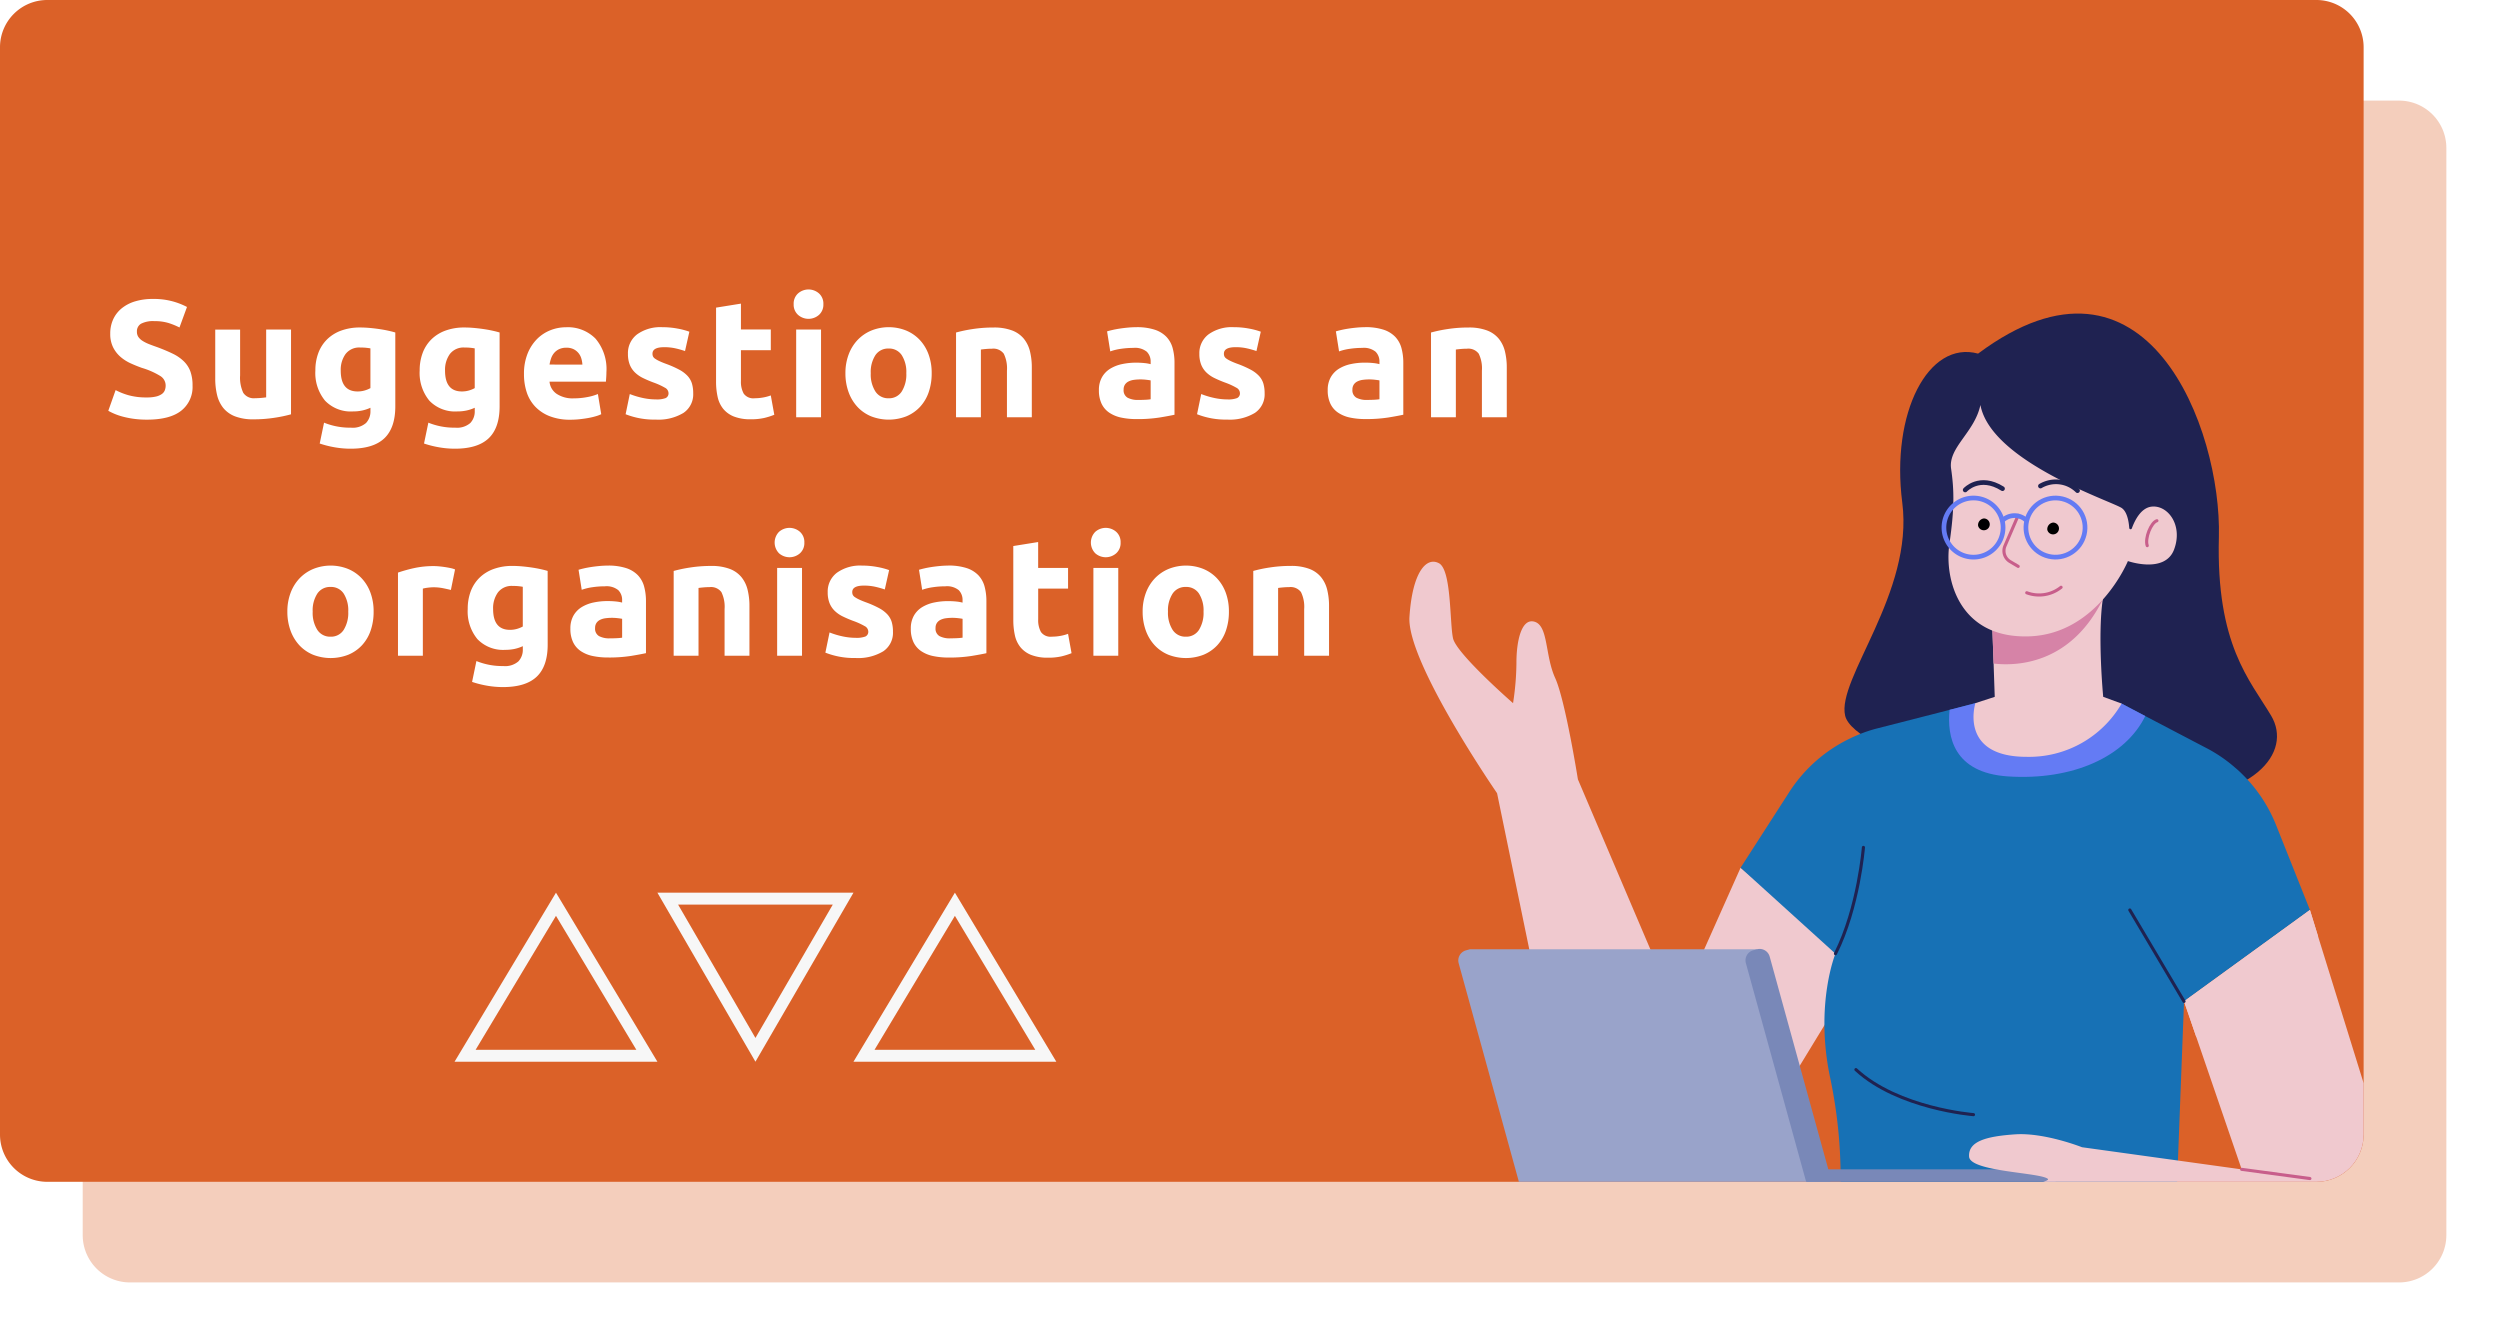
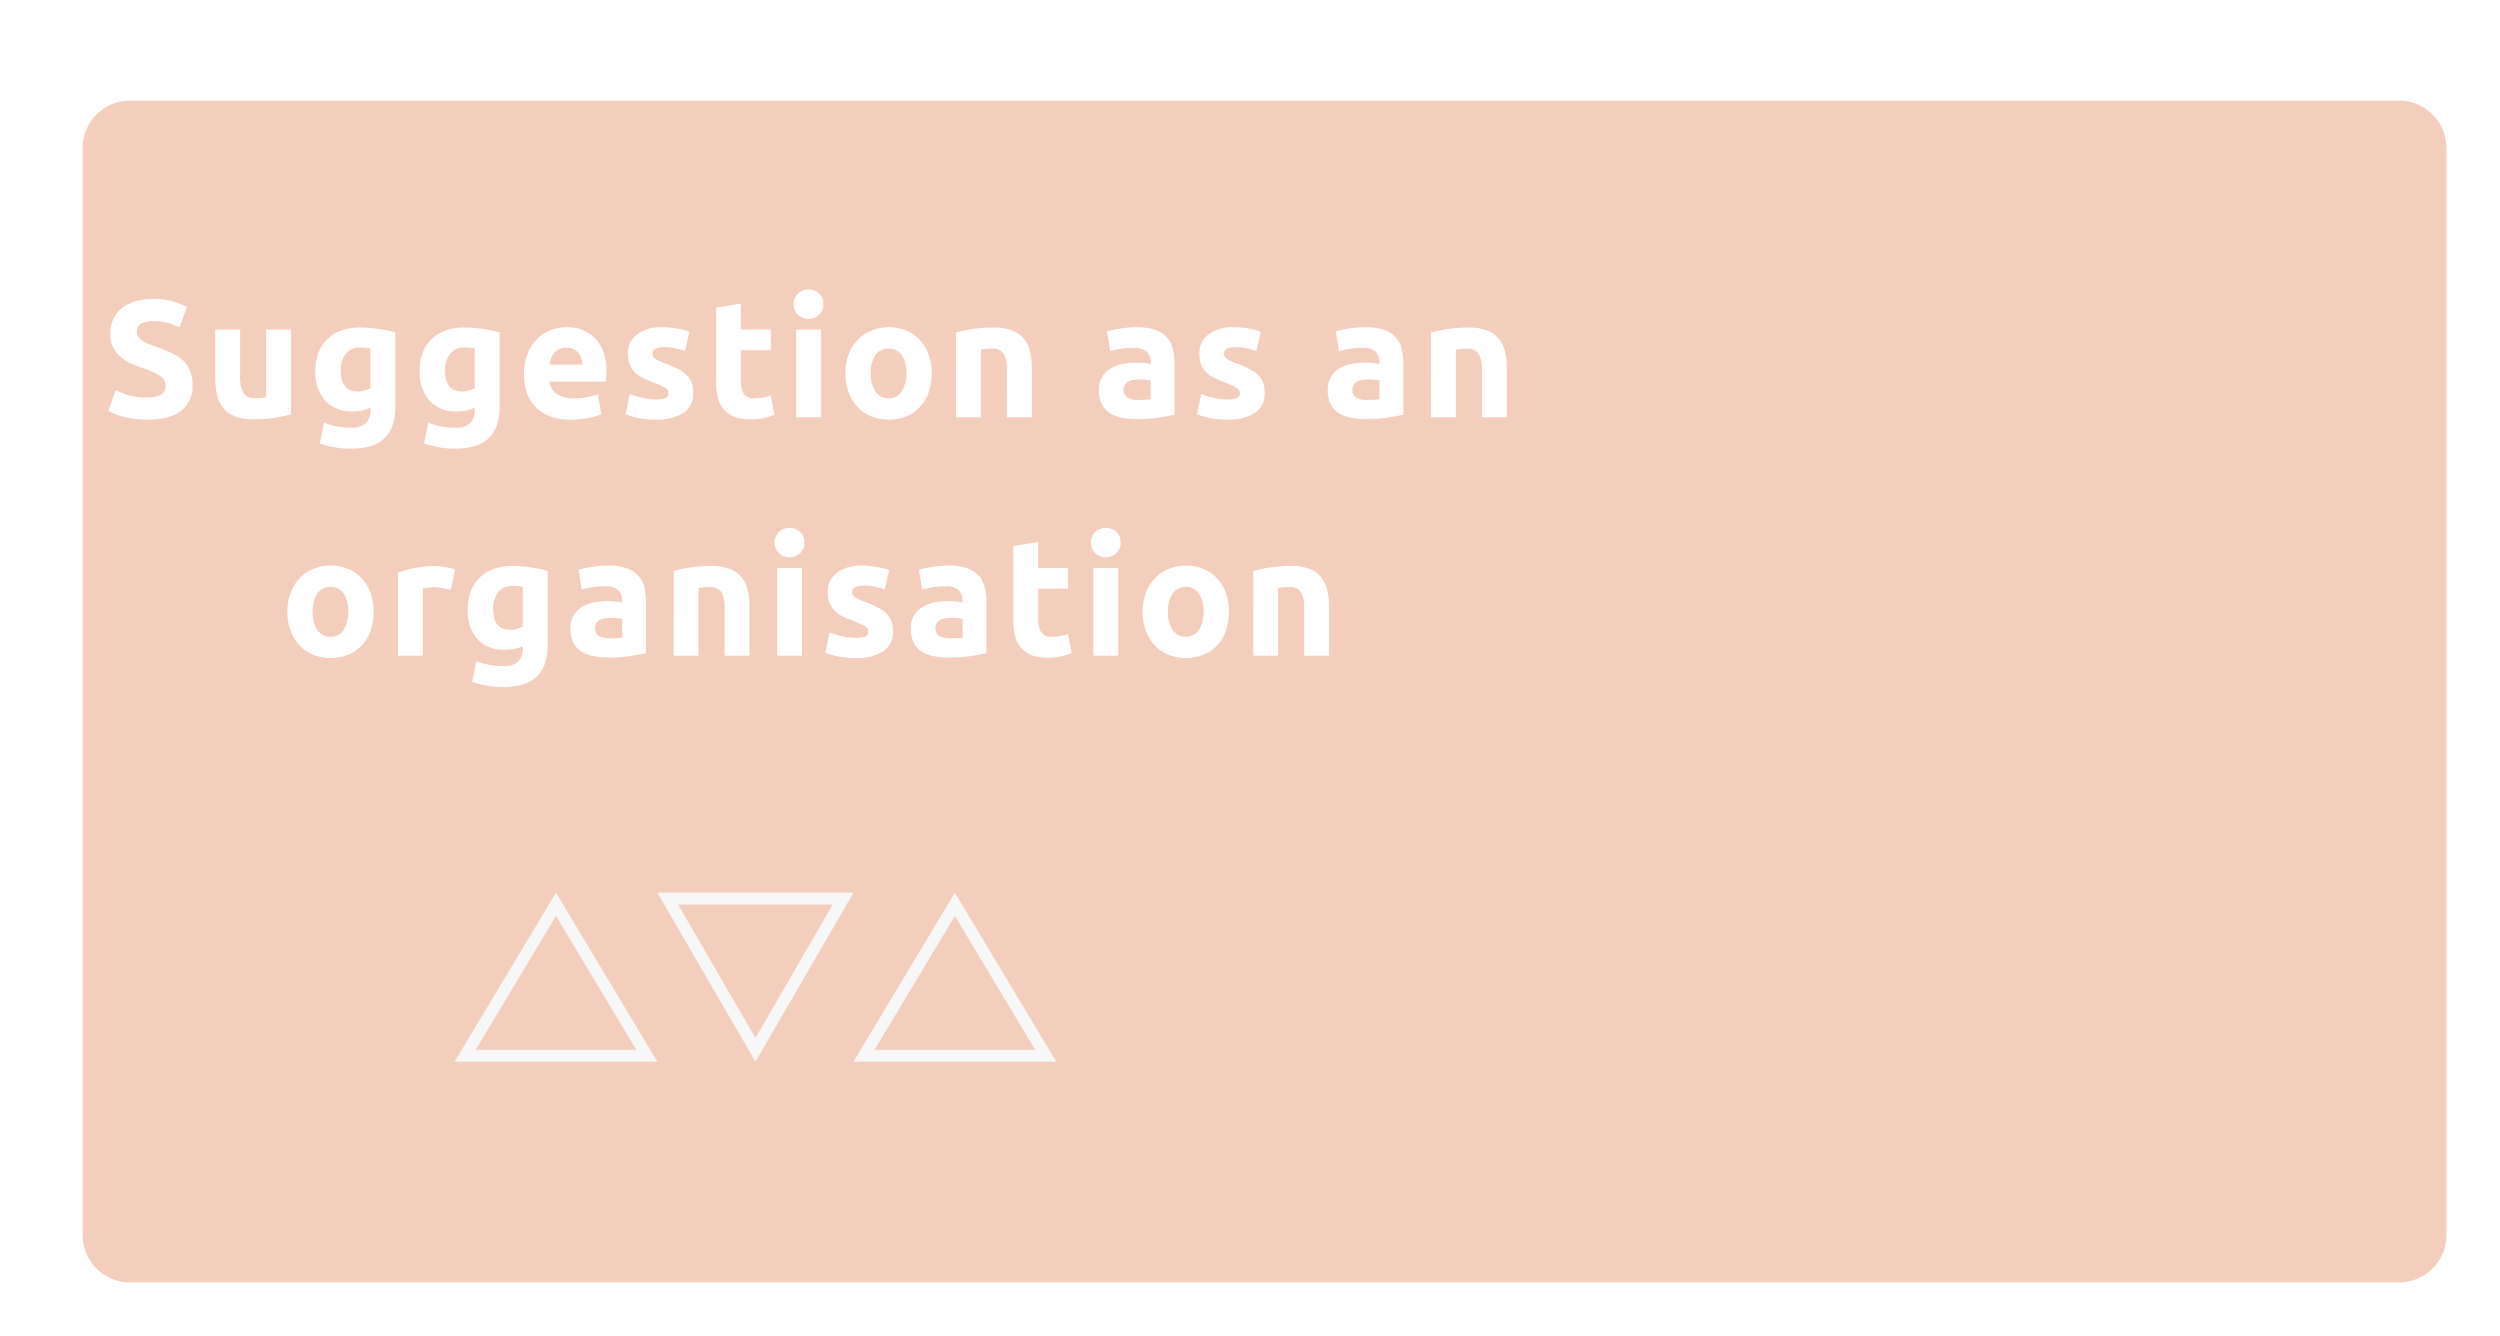
<svg xmlns="http://www.w3.org/2000/svg" width="419.448" height="224.164" viewBox="0 0 419.448 224.164">
  <defs>
    <filter id="Path_11144" x="4.88" y="7.88" width="414.568" height="216.284" filterUnits="userSpaceOnUse">
      <feOffset dy="3" />
      <feGaussianBlur stdDeviation="3" result="blur" />
      <feFlood flood-opacity="0.161" />
      <feComposite operator="in" in2="blur" />
      <feComposite in="SourceGraphic" />
    </filter>
    <clipPath id="clip-path">
-       <path id="Path_11146" data-name="Path 11146" d="M555.637,684.825H174.931A7.932,7.932,0,0,1,167,676.894V494.472a7.932,7.932,0,0,1,7.931-7.931H555.637a7.932,7.932,0,0,1,7.931,7.931V676.894a7.932,7.932,0,0,1-7.931,7.931" transform="translate(-167 -486.541)" fill="#f5b75c" />
-     </clipPath>
+       </clipPath>
  </defs>
  <g id="Group_14300" data-name="Group 14300" transform="translate(-15.002)">
    <g transform="matrix(1, 0, 0, 1, 15, 0)" filter="url(#Path_11144)">
      <path id="Path_11144-2" data-name="Path 11144" d="M555.637,684.825H174.931A7.932,7.932,0,0,1,167,676.894V494.472a7.932,7.932,0,0,1,7.931-7.931H555.637a7.932,7.932,0,0,1,7.931,7.931V676.894a7.932,7.932,0,0,1-7.931,7.931" transform="translate(-153.12 -472.66)" fill="#db6128" opacity="0.311" />
    </g>
-     <path id="Path_11145" data-name="Path 11145" d="M555.637,684.825H174.931A7.932,7.932,0,0,1,167,676.894V494.472a7.932,7.932,0,0,1,7.931-7.931H555.637a7.932,7.932,0,0,1,7.931,7.931V676.894a7.932,7.932,0,0,1-7.931,7.931" transform="translate(-151.998 -486.541)" fill="#db6128" />
    <path id="Path_12806" data-name="Path 12806" d="M39.663,22.668a6.3,6.3,0,0,0,1.526-.154,2.813,2.813,0,0,0,.966-.42,1.406,1.406,0,0,0,.5-.63,2.246,2.246,0,0,0,.14-.812,1.876,1.876,0,0,0-.9-1.582,12.8,12.8,0,0,0-3.08-1.358q-.952-.336-1.9-.77a7.018,7.018,0,0,1-1.708-1.092,5.224,5.224,0,0,1-1.232-1.6,5,5,0,0,1-.476-2.282,5.651,5.651,0,0,1,.5-2.422,5.171,5.171,0,0,1,1.428-1.834,6.535,6.535,0,0,1,2.24-1.162,10.055,10.055,0,0,1,2.968-.406,11.868,11.868,0,0,1,5.74,1.344l-1.26,3.444a11.934,11.934,0,0,0-1.806-.742,7.82,7.82,0,0,0-2.394-.322,4.392,4.392,0,0,0-2.254.434,1.465,1.465,0,0,0-.686,1.33,1.536,1.536,0,0,0,.252.9,2.449,2.449,0,0,0,.714.658,6.281,6.281,0,0,0,1.064.532q.6.238,1.33.49,1.512.56,2.632,1.106a7.029,7.029,0,0,1,1.862,1.274A4.614,4.614,0,0,1,46.943,18.3a6.862,6.862,0,0,1,.364,2.38,5.054,5.054,0,0,1-1.9,4.214q-1.9,1.5-5.74,1.5a15.9,15.9,0,0,1-2.324-.154,15,15,0,0,1-1.834-.378,10.214,10.214,0,0,1-2.338-.952L34.4,21.436a10.985,10.985,0,0,0,2.142.854A11.11,11.11,0,0,0,39.663,22.668ZM63.827,25.5a23.253,23.253,0,0,1-2.744.574,22.548,22.548,0,0,1-3.528.266,8.377,8.377,0,0,1-3.122-.5,4.739,4.739,0,0,1-1.974-1.414,5.519,5.519,0,0,1-1.036-2.17,11.671,11.671,0,0,1-.308-2.772v-8.2h4.172v7.7a5.968,5.968,0,0,0,.532,2.912,2.116,2.116,0,0,0,1.988.9q.448,0,.952-.042t.9-.1V11.272h4.172Zm8.344-7.336q0,3.5,2.828,3.5a4.171,4.171,0,0,0,1.2-.168,4.574,4.574,0,0,0,.952-.392V14.436q-.308-.056-.728-.1t-.98-.042a2.872,2.872,0,0,0-2.464,1.092A4.52,4.52,0,0,0,72.171,18.16Zm9.156,5.992q0,3.612-1.834,5.362t-5.67,1.75a15.387,15.387,0,0,1-2.688-.238,16.75,16.75,0,0,1-2.492-.63l.728-3.5a11.56,11.56,0,0,0,4.508.84,3.389,3.389,0,0,0,2.534-.784,2.814,2.814,0,0,0,.742-2.016V24.4a6.716,6.716,0,0,1-1.386.462,7.371,7.371,0,0,1-1.554.154,5.964,5.964,0,0,1-4.676-1.806,7.294,7.294,0,0,1-1.624-5.054,8.278,8.278,0,0,1,.5-2.954,6.285,6.285,0,0,1,1.47-2.282,6.561,6.561,0,0,1,2.366-1.47,9.072,9.072,0,0,1,3.164-.518q.756,0,1.554.07t1.582.182q.784.112,1.5.266t1.274.322Zm8.344-5.992q0,3.5,2.828,3.5a4.171,4.171,0,0,0,1.2-.168,4.574,4.574,0,0,0,.952-.392V14.436q-.308-.056-.728-.1t-.98-.042a2.872,2.872,0,0,0-2.464,1.092A4.52,4.52,0,0,0,89.671,18.16Zm9.156,5.992q0,3.612-1.834,5.362t-5.67,1.75a15.387,15.387,0,0,1-2.688-.238,16.75,16.75,0,0,1-2.492-.63l.728-3.5a11.56,11.56,0,0,0,4.508.84,3.389,3.389,0,0,0,2.534-.784,2.814,2.814,0,0,0,.742-2.016V24.4a6.716,6.716,0,0,1-1.386.462,7.371,7.371,0,0,1-1.554.154,5.964,5.964,0,0,1-4.676-1.806,7.294,7.294,0,0,1-1.624-5.054,8.278,8.278,0,0,1,.5-2.954,6.285,6.285,0,0,1,1.47-2.282,6.561,6.561,0,0,1,2.366-1.47,9.072,9.072,0,0,1,3.164-.518q.756,0,1.554.07t1.582.182q.784.112,1.5.266t1.274.322Zm4.088-5.4a9.007,9.007,0,0,1,.6-3.43,7.354,7.354,0,0,1,1.582-2.45,6.581,6.581,0,0,1,2.254-1.484,7.057,7.057,0,0,1,2.618-.5,6.506,6.506,0,0,1,4.956,1.918,7.9,7.9,0,0,1,1.82,5.642q0,.364-.028.8t-.056.77H107.2a2.772,2.772,0,0,0,1.2,2.044,4.839,4.839,0,0,0,2.856.756,12.056,12.056,0,0,0,2.254-.21,8.508,8.508,0,0,0,1.806-.518l.56,3.388a5.762,5.762,0,0,1-.9.336,11.725,11.725,0,0,1-1.246.294q-.686.126-1.47.21a14.708,14.708,0,0,1-1.568.084,9.282,9.282,0,0,1-3.458-.588,6.735,6.735,0,0,1-2.436-1.61,6.39,6.39,0,0,1-1.428-2.422A9.594,9.594,0,0,1,102.915,18.748Zm9.8-1.6a4.306,4.306,0,0,0-.182-1.036,2.587,2.587,0,0,0-.476-.9,2.534,2.534,0,0,0-.812-.644,2.645,2.645,0,0,0-1.218-.252,2.8,2.8,0,0,0-1.2.238,2.488,2.488,0,0,0-.84.63,2.818,2.818,0,0,0-.518.91,5.972,5.972,0,0,0-.266,1.05ZM125.063,23a4.165,4.165,0,0,0,1.624-.224.865.865,0,0,0,.476-.868,1.063,1.063,0,0,0-.616-.882,11.706,11.706,0,0,0-1.876-.854,19.226,19.226,0,0,1-1.778-.756,5.226,5.226,0,0,1-1.358-.938,3.794,3.794,0,0,1-.868-1.3,4.82,4.82,0,0,1-.308-1.82,3.936,3.936,0,0,1,1.54-3.276,6.7,6.7,0,0,1,4.228-1.2,13.558,13.558,0,0,1,2.576.238,11.986,11.986,0,0,1,1.96.518l-.728,3.248a15.318,15.318,0,0,0-1.582-.448,8.6,8.6,0,0,0-1.918-.2q-1.96,0-1.96,1.092a1.128,1.128,0,0,0,.084.448.956.956,0,0,0,.336.378,4.683,4.683,0,0,0,.686.392q.434.21,1.106.462a17.086,17.086,0,0,1,2.268.994,5.329,5.329,0,0,1,1.414,1.064,3.3,3.3,0,0,1,.728,1.274,5.667,5.667,0,0,1,.21,1.624,3.744,3.744,0,0,1-1.638,3.3,8.154,8.154,0,0,1-4.634,1.12,13.08,13.08,0,0,1-5.068-.9l.7-3.388a13.685,13.685,0,0,0,2.184.658A10.62,10.62,0,0,0,125.063,23Zm10.08-15.4,4.172-.672v4.34h5.012v3.472h-5.012v5.18a4.121,4.121,0,0,0,.462,2.1,1.983,1.983,0,0,0,1.862.784,7.971,7.971,0,0,0,1.386-.126,7.144,7.144,0,0,0,1.3-.35l.588,3.248a11.87,11.87,0,0,1-1.68.532,9.789,9.789,0,0,1-2.268.224,7.466,7.466,0,0,1-2.828-.462,4.436,4.436,0,0,1-1.792-1.288,4.8,4.8,0,0,1-.938-2,11.819,11.819,0,0,1-.266-2.6ZM152.755,26h-4.172V11.272h4.172Zm.392-18.984a2.29,2.29,0,0,1-.742,1.806,2.656,2.656,0,0,1-3.5,0,2.29,2.29,0,0,1-.742-1.806,2.29,2.29,0,0,1,.742-1.806,2.656,2.656,0,0,1,3.5,0A2.29,2.29,0,0,1,153.147,7.016Zm18.172,11.592a9.577,9.577,0,0,1-.5,3.178,6.9,6.9,0,0,1-1.456,2.464,6.553,6.553,0,0,1-2.282,1.582,8.145,8.145,0,0,1-5.936,0,6.553,6.553,0,0,1-2.282-1.582,7.244,7.244,0,0,1-1.484-2.464,9.119,9.119,0,0,1-.532-3.178,8.8,8.8,0,0,1,.546-3.164,7.175,7.175,0,0,1,1.512-2.436,6.79,6.79,0,0,1,2.3-1.568,7.851,7.851,0,0,1,5.824,0,6.643,6.643,0,0,1,2.282,1.568,7.116,7.116,0,0,1,1.484,2.436A9,9,0,0,1,171.319,18.608Zm-4.256,0a5.245,5.245,0,0,0-.77-3.038,2.518,2.518,0,0,0-2.2-1.106,2.553,2.553,0,0,0-2.212,1.106,5.174,5.174,0,0,0-.784,3.038,5.309,5.309,0,0,0,.784,3.066,2.534,2.534,0,0,0,2.212,1.134,2.5,2.5,0,0,0,2.2-1.134A5.383,5.383,0,0,0,167.063,18.608Zm8.344-6.832a23.254,23.254,0,0,1,2.744-.574,22.549,22.549,0,0,1,3.528-.266,8.593,8.593,0,0,1,3.122.49,4.689,4.689,0,0,1,1.974,1.386,5.4,5.4,0,0,1,1.036,2.128,11.322,11.322,0,0,1,.308,2.744V26h-4.172V18.188a5.624,5.624,0,0,0-.532-2.856,2.17,2.17,0,0,0-1.988-.84q-.448,0-.952.042t-.9.1V26h-4.172Zm30.576,11.312q.616,0,1.176-.028a8.183,8.183,0,0,0,.9-.084V19.812q-.252-.056-.756-.112a8.42,8.42,0,0,0-.924-.056,8.269,8.269,0,0,0-1.106.07,2.889,2.889,0,0,0-.91.266,1.561,1.561,0,0,0-.616.532,1.482,1.482,0,0,0-.224.84,1.431,1.431,0,0,0,.658,1.358A3.636,3.636,0,0,0,205.983,23.088Zm-.336-12.208a9.661,9.661,0,0,1,3.08.42,4.783,4.783,0,0,1,1.974,1.2,4.425,4.425,0,0,1,1.05,1.9,9.391,9.391,0,0,1,.308,2.492v8.68q-.9.2-2.492.462a23.946,23.946,0,0,1-3.864.266,12.25,12.25,0,0,1-2.59-.252,5.621,5.621,0,0,1-2-.826,3.78,3.78,0,0,1-1.288-1.5,5.171,5.171,0,0,1-.448-2.268,4.3,4.3,0,0,1,.518-2.184,3.987,3.987,0,0,1,1.386-1.428,6.263,6.263,0,0,1,1.988-.77,11.153,11.153,0,0,1,2.324-.238,13.194,13.194,0,0,1,1.442.07,6.419,6.419,0,0,1,1.022.182V16.7A2.309,2.309,0,0,0,207.411,15a3.118,3.118,0,0,0-2.24-.644,14.263,14.263,0,0,0-2.1.154,9.009,9.009,0,0,0-1.792.434l-.532-3.36q.364-.112.91-.238t1.19-.224q.644-.1,1.358-.168T205.647,10.88ZM220.935,23a4.165,4.165,0,0,0,1.624-.224.865.865,0,0,0,.476-.868,1.063,1.063,0,0,0-.616-.882,11.706,11.706,0,0,0-1.876-.854,19.225,19.225,0,0,1-1.778-.756,5.226,5.226,0,0,1-1.358-.938,3.794,3.794,0,0,1-.868-1.3,4.82,4.82,0,0,1-.308-1.82,3.936,3.936,0,0,1,1.54-3.276A6.7,6.7,0,0,1,222,10.88a13.558,13.558,0,0,1,2.576.238,11.986,11.986,0,0,1,1.96.518l-.728,3.248a15.318,15.318,0,0,0-1.582-.448,8.6,8.6,0,0,0-1.918-.2q-1.96,0-1.96,1.092a1.128,1.128,0,0,0,.084.448.956.956,0,0,0,.336.378,4.683,4.683,0,0,0,.686.392q.434.21,1.106.462a17.086,17.086,0,0,1,2.268.994,5.329,5.329,0,0,1,1.414,1.064,3.3,3.3,0,0,1,.728,1.274,5.667,5.667,0,0,1,.21,1.624,3.744,3.744,0,0,1-1.638,3.3,8.154,8.154,0,0,1-4.634,1.12,13.08,13.08,0,0,1-5.068-.9l.7-3.388a13.686,13.686,0,0,0,2.184.658A10.62,10.62,0,0,0,220.935,23Zm23.436.084q.616,0,1.176-.028a8.183,8.183,0,0,0,.9-.084V19.812q-.252-.056-.756-.112a8.42,8.42,0,0,0-.924-.056,8.269,8.269,0,0,0-1.106.07,2.889,2.889,0,0,0-.91.266,1.561,1.561,0,0,0-.616.532,1.482,1.482,0,0,0-.224.84,1.431,1.431,0,0,0,.658,1.358A3.636,3.636,0,0,0,244.371,23.088Zm-.336-12.208a9.661,9.661,0,0,1,3.08.42,4.783,4.783,0,0,1,1.974,1.2,4.425,4.425,0,0,1,1.05,1.9,9.391,9.391,0,0,1,.308,2.492v8.68q-.9.2-2.492.462a23.946,23.946,0,0,1-3.864.266,12.25,12.25,0,0,1-2.59-.252,5.621,5.621,0,0,1-2-.826,3.78,3.78,0,0,1-1.288-1.5,5.171,5.171,0,0,1-.448-2.268,4.3,4.3,0,0,1,.518-2.184,3.987,3.987,0,0,1,1.386-1.428,6.263,6.263,0,0,1,1.988-.77,11.153,11.153,0,0,1,2.324-.238,13.194,13.194,0,0,1,1.442.07,6.419,6.419,0,0,1,1.022.182V16.7A2.309,2.309,0,0,0,245.8,15a3.118,3.118,0,0,0-2.24-.644,14.263,14.263,0,0,0-2.1.154,9.009,9.009,0,0,0-1.792.434l-.532-3.36q.364-.112.91-.238t1.19-.224q.644-.1,1.358-.168T244.035,10.88Zm11.06.9a23.253,23.253,0,0,1,2.744-.574,22.548,22.548,0,0,1,3.528-.266,8.593,8.593,0,0,1,3.122.49,4.689,4.689,0,0,1,1.974,1.386A5.4,5.4,0,0,1,267.5,14.94a11.323,11.323,0,0,1,.308,2.744V26h-4.172V18.188a5.624,5.624,0,0,0-.532-2.856,2.17,2.17,0,0,0-1.988-.84q-.448,0-.952.042t-.9.1V26H255.1ZM77.687,58.608a9.577,9.577,0,0,1-.5,3.178,6.9,6.9,0,0,1-1.456,2.464,6.553,6.553,0,0,1-2.282,1.582,8.145,8.145,0,0,1-5.936,0,6.553,6.553,0,0,1-2.282-1.582,7.244,7.244,0,0,1-1.484-2.464,9.119,9.119,0,0,1-.532-3.178,8.8,8.8,0,0,1,.546-3.164,7.175,7.175,0,0,1,1.512-2.436,6.79,6.79,0,0,1,2.3-1.568,7.851,7.851,0,0,1,5.824,0,6.644,6.644,0,0,1,2.282,1.568,7.116,7.116,0,0,1,1.484,2.436A9,9,0,0,1,77.687,58.608Zm-4.256,0a5.245,5.245,0,0,0-.77-3.038,2.518,2.518,0,0,0-2.2-1.106,2.553,2.553,0,0,0-2.212,1.106,5.173,5.173,0,0,0-.784,3.038,5.309,5.309,0,0,0,.784,3.066,2.534,2.534,0,0,0,2.212,1.134,2.5,2.5,0,0,0,2.2-1.134A5.383,5.383,0,0,0,73.431,58.608Zm17.22-3.64q-.56-.14-1.316-.294a8.132,8.132,0,0,0-1.624-.154,7.536,7.536,0,0,0-.938.07,5.521,5.521,0,0,0-.826.154V66H81.775V52.056a25.061,25.061,0,0,1,2.646-.742,15.246,15.246,0,0,1,3.4-.35q.336,0,.812.042t.952.112q.476.07.952.168a4.48,4.48,0,0,1,.812.238Zm7.084,3.192q0,3.5,2.828,3.5a4.171,4.171,0,0,0,1.2-.168,4.574,4.574,0,0,0,.952-.392V54.436q-.308-.056-.728-.1t-.98-.042a2.872,2.872,0,0,0-2.464,1.092A4.52,4.52,0,0,0,97.735,58.16Zm9.156,5.992q0,3.612-1.834,5.362t-5.67,1.75a15.387,15.387,0,0,1-2.688-.238,16.75,16.75,0,0,1-2.492-.63l.728-3.5a11.56,11.56,0,0,0,4.508.84,3.389,3.389,0,0,0,2.534-.784,2.814,2.814,0,0,0,.742-2.016V64.4a6.716,6.716,0,0,1-1.386.462,7.371,7.371,0,0,1-1.554.154A5.964,5.964,0,0,1,95.1,63.214a7.294,7.294,0,0,1-1.624-5.054,8.278,8.278,0,0,1,.5-2.954,6.285,6.285,0,0,1,1.47-2.282,6.561,6.561,0,0,1,2.366-1.47,9.072,9.072,0,0,1,3.164-.518q.756,0,1.554.07t1.582.182q.784.112,1.5.266t1.274.322Zm10.416-1.064q.616,0,1.176-.028a8.182,8.182,0,0,0,.9-.084V59.812q-.252-.056-.756-.112a8.419,8.419,0,0,0-.924-.056,8.269,8.269,0,0,0-1.106.07,2.889,2.889,0,0,0-.91.266,1.561,1.561,0,0,0-.616.532,1.482,1.482,0,0,0-.224.84,1.431,1.431,0,0,0,.658,1.358A3.636,3.636,0,0,0,117.307,63.088Zm-.336-12.208a9.661,9.661,0,0,1,3.08.42,4.783,4.783,0,0,1,1.974,1.2,4.425,4.425,0,0,1,1.05,1.9,9.392,9.392,0,0,1,.308,2.492v8.68q-.9.2-2.492.462a23.946,23.946,0,0,1-3.864.266,12.25,12.25,0,0,1-2.59-.252,5.621,5.621,0,0,1-2-.826,3.78,3.78,0,0,1-1.288-1.5,5.17,5.17,0,0,1-.448-2.268,4.3,4.3,0,0,1,.518-2.184,3.987,3.987,0,0,1,1.386-1.428,6.263,6.263,0,0,1,1.988-.77,11.152,11.152,0,0,1,2.324-.238,13.194,13.194,0,0,1,1.442.07,6.419,6.419,0,0,1,1.022.182V56.7A2.309,2.309,0,0,0,118.735,55a3.118,3.118,0,0,0-2.24-.644,14.263,14.263,0,0,0-2.1.154,9.009,9.009,0,0,0-1.792.434l-.532-3.36q.364-.112.91-.238t1.19-.224q.644-.1,1.358-.168T116.971,50.88Zm11.06.9a23.254,23.254,0,0,1,2.744-.574,22.549,22.549,0,0,1,3.528-.266,8.593,8.593,0,0,1,3.122.49,4.689,4.689,0,0,1,1.974,1.386,5.4,5.4,0,0,1,1.036,2.128,11.322,11.322,0,0,1,.308,2.744V66h-4.172V58.188a5.624,5.624,0,0,0-.532-2.856,2.17,2.17,0,0,0-1.988-.84q-.448,0-.952.042t-.9.1V66h-4.172ZM149.563,66h-4.172V51.272h4.172Zm.392-18.984a2.29,2.29,0,0,1-.742,1.806,2.656,2.656,0,0,1-3.5,0,2.569,2.569,0,0,1,0-3.612,2.656,2.656,0,0,1,3.5,0A2.29,2.29,0,0,1,149.955,47.016ZM158.579,63a4.165,4.165,0,0,0,1.624-.224.865.865,0,0,0,.476-.868,1.063,1.063,0,0,0-.616-.882,11.706,11.706,0,0,0-1.876-.854,19.224,19.224,0,0,1-1.778-.756,5.226,5.226,0,0,1-1.358-.938,3.794,3.794,0,0,1-.868-1.3,4.82,4.82,0,0,1-.308-1.82,3.936,3.936,0,0,1,1.54-3.276,6.7,6.7,0,0,1,4.228-1.2,13.558,13.558,0,0,1,2.576.238,11.986,11.986,0,0,1,1.96.518l-.728,3.248a15.318,15.318,0,0,0-1.582-.448,8.6,8.6,0,0,0-1.918-.2q-1.96,0-1.96,1.092a1.128,1.128,0,0,0,.084.448.956.956,0,0,0,.336.378,4.683,4.683,0,0,0,.686.392q.434.21,1.106.462a17.086,17.086,0,0,1,2.268.994,5.329,5.329,0,0,1,1.414,1.064,3.3,3.3,0,0,1,.728,1.274,5.667,5.667,0,0,1,.21,1.624,3.744,3.744,0,0,1-1.638,3.3,8.154,8.154,0,0,1-4.634,1.12,13.08,13.08,0,0,1-5.068-.9l.7-3.388a13.686,13.686,0,0,0,2.184.658A10.62,10.62,0,0,0,158.579,63Zm15.848.084q.616,0,1.176-.028a8.181,8.181,0,0,0,.9-.084V59.812q-.252-.056-.756-.112a8.419,8.419,0,0,0-.924-.056,8.269,8.269,0,0,0-1.106.07,2.889,2.889,0,0,0-.91.266,1.561,1.561,0,0,0-.616.532,1.482,1.482,0,0,0-.224.84,1.431,1.431,0,0,0,.658,1.358A3.636,3.636,0,0,0,174.427,63.088Zm-.336-12.208a9.661,9.661,0,0,1,3.08.42,4.783,4.783,0,0,1,1.974,1.2,4.425,4.425,0,0,1,1.05,1.9A9.391,9.391,0,0,1,180.5,56.9v8.68q-.9.2-2.492.462a23.946,23.946,0,0,1-3.864.266,12.251,12.251,0,0,1-2.59-.252,5.621,5.621,0,0,1-2-.826,3.78,3.78,0,0,1-1.288-1.5,5.171,5.171,0,0,1-.448-2.268,4.3,4.3,0,0,1,.518-2.184,3.987,3.987,0,0,1,1.386-1.428,6.263,6.263,0,0,1,1.988-.77,11.153,11.153,0,0,1,2.324-.238,13.194,13.194,0,0,1,1.442.07,6.419,6.419,0,0,1,1.022.182V56.7A2.309,2.309,0,0,0,175.855,55a3.118,3.118,0,0,0-2.24-.644,14.263,14.263,0,0,0-2.1.154,9.009,9.009,0,0,0-1.792.434l-.532-3.36q.364-.112.91-.238t1.19-.224q.644-.1,1.358-.168T174.091,50.88Zm10.92-3.276,4.172-.672v4.34H194.2v3.472h-5.012v5.18a4.121,4.121,0,0,0,.462,2.1,1.983,1.983,0,0,0,1.862.784,7.971,7.971,0,0,0,1.386-.126,7.143,7.143,0,0,0,1.3-.35l.588,3.248a11.87,11.87,0,0,1-1.68.532,9.789,9.789,0,0,1-2.268.224,7.466,7.466,0,0,1-2.828-.462,4.436,4.436,0,0,1-1.792-1.288,4.8,4.8,0,0,1-.938-2,11.819,11.819,0,0,1-.266-2.6ZM202.623,66h-4.172V51.272h4.172Zm.392-18.984a2.29,2.29,0,0,1-.742,1.806,2.656,2.656,0,0,1-3.5,0,2.569,2.569,0,0,1,0-3.612,2.656,2.656,0,0,1,3.5,0A2.29,2.29,0,0,1,203.015,47.016Zm18.172,11.592a9.577,9.577,0,0,1-.5,3.178,6.9,6.9,0,0,1-1.456,2.464,6.552,6.552,0,0,1-2.282,1.582,8.145,8.145,0,0,1-5.936,0,6.552,6.552,0,0,1-2.282-1.582,7.244,7.244,0,0,1-1.484-2.464,9.119,9.119,0,0,1-.532-3.178,8.8,8.8,0,0,1,.546-3.164,7.175,7.175,0,0,1,1.512-2.436,6.79,6.79,0,0,1,2.3-1.568,7.851,7.851,0,0,1,5.824,0,6.643,6.643,0,0,1,2.282,1.568,7.116,7.116,0,0,1,1.484,2.436A9,9,0,0,1,221.187,58.608Zm-4.256,0a5.245,5.245,0,0,0-.77-3.038,2.518,2.518,0,0,0-2.2-1.106,2.553,2.553,0,0,0-2.212,1.106,5.174,5.174,0,0,0-.784,3.038,5.309,5.309,0,0,0,.784,3.066,2.534,2.534,0,0,0,2.212,1.134,2.5,2.5,0,0,0,2.2-1.134A5.383,5.383,0,0,0,216.931,58.608Zm8.344-6.832a23.254,23.254,0,0,1,2.744-.574,22.549,22.549,0,0,1,3.528-.266,8.593,8.593,0,0,1,3.122.49,4.689,4.689,0,0,1,1.974,1.386,5.4,5.4,0,0,1,1.036,2.128,11.322,11.322,0,0,1,.308,2.744V66h-4.172V58.188a5.624,5.624,0,0,0-.532-2.856,2.17,2.17,0,0,0-1.988-.84q-.448,0-.952.042t-.9.1V66h-4.172Z" transform="translate(0 44.014)" fill="#fff" />
    <g id="Mask_Group_2" data-name="Mask Group 2" transform="translate(15.002)" clip-path="url(#clip-path)">
      <g id="Group_13184" data-name="Group 13184" transform="translate(236.464 52.609)">
        <path id="Path_11111" data-name="Path 11111" d="M432.843,14.171c-8.334-2.274-14.669,9.909-12.719,25.017s-11.048,29.565-9.585,35.739,30.378,14.783,49.71,14.621,25.341-8.61,21.768-14.621-9.26-11.863-8.773-29.974-12.086-51.9-40.4-30.782" transform="translate(-337.425 -7.451)" fill="#1f2251" />
        <path id="Path_11112" data-name="Path 11112" d="M405.731,93.168l-10.722,24.043-16.57-38.87s-2.111-13.275-3.817-17.012-1.137-8.691-3.411-9.423-3.086,3.33-3.086,6.824a46.075,46.075,0,0,1-.569,6.824s-9.5-8.286-10.071-10.885-.243-11.452-2.356-12.59-4.467,1.462-4.954,9.016,14.7,29.565,14.7,29.565L376,134.592l31.19,5.686L425.712,109.9Z" transform="translate(-350.162 -0.187)" fill="#f0c9cf" />
        <path id="Path_11113" data-name="Path 11113" d="M491.561,96.114l-11.478,8.335-1.082.775-8.564,6.223-1.3,33.951-5.229-.1-1.082-.025-15.092-.305-1.082-.012-15.092-.305-1.081-.025-15.092-.306-1.082-.025-1.54-.025a81.942,81.942,0,0,0-1.782-20.4c-2.443-12.1.967-20.423.967-20.423L396.034,89.026l8.156-12.674a24.939,24.939,0,0,1,10.117-8.971c.356-.178.712-.344,1.082-.5a23.231,23.231,0,0,1,3.678-1.26L430.481,62.7l.623-.166.458-.114,3.869-1.005,11.223.039h1.082l12.229.038,2.864,1.5,1.082.572.025.013,10.282,5.382A24.363,24.363,0,0,1,479,72.228c.368.305.738.636,1.082.98a24.93,24.93,0,0,1,5.815,8.7Z" transform="translate(-340.466 3.953)" fill="#1771b5" />
        <path id="Path_11119" data-name="Path 11119" d="M457.83,63.575c-3.353,6.847-12.2,10.842-23.058,10.129-9.111-.611-10.231-6.681-9.773-11.172l4.327-1.121,24.535.076Z" transform="translate(-334.363 3.953)" fill="#647bf4" />
        <path id="Path_11120" data-name="Path 11120" d="M453.146,65.1a17.96,17.96,0,0,1-15.932,8.933c-11.453,0-8.6-9.009-8.6-9.009l3.244-1.056-.19-5.587-.293-8.144,19.5-5.93a11.412,11.412,0,0,0-.892,3.334c-.9,6.16.076,16.327.076,16.327Z" transform="translate(-333.647 0.339)" fill="#f0c9cf" />
        <path id="Path_11121" data-name="Path 11121" d="M450.332,44.311a11.373,11.373,0,0,0-.892,3.334c0,.013-.012.013-.012.025-5.472,11.008-14.685,11.135-18.3,10.714l-.292-8.144Z" transform="translate(-333.111 0.339)" fill="#d683a7" />
        <path id="Path_11122" data-name="Path 11122" d="M430.188,20.116c1.8,9.59,22.3,16.225,23.758,17.32.852.642,1.129,2.166,1.214,3.318a.224.224,0,0,0,.434.063c.517-1.415,1.554-3.439,3.3-3.646,2.713-.323,5.331,3.1,3.785,7.2s-7.744,1.932-7.744,1.932-5.046,12.3-16.656,12.633-14.172-9.5-13.292-15.539.793-9.043.283-12.6,3.941-6.074,4.917-10.679" transform="translate(-334.38 -4.775)" fill="#f0c9cf" />
        <path id="Path_11123" data-name="Path 11123" d="M454,36.144c-.975.285-2.058,2.938-1.624,4.183" transform="translate(-328.579 -1.387)" fill="none" stroke="#c85e8b" stroke-linecap="round" stroke-width="0.525" />
        <path id="Path_11124" data-name="Path 11124" d="M434.9,43.96l-1.353-.8a2.091,2.091,0,0,1-.861-2.633L434.9,35.4" transform="translate(-332.756 -1.544)" fill="none" stroke="#c85e8b" stroke-linecap="round" stroke-width="0.525" />
        <path id="Path_11125" data-name="Path 11125" d="M438.519,37.618a.992.992,0,1,0,.965-1.219,1.114,1.114,0,0,0-.965,1.219" transform="translate(-331.487 -1.333)" />
        <path id="Path_11126" data-name="Path 11126" d="M428.931,37.048a.992.992,0,1,0,.965-1.219,1.115,1.115,0,0,0-.965,1.219" transform="translate(-333.513 -1.454)" />
        <path id="Path_11127" data-name="Path 11127" d="M443.785,32.232a5.139,5.139,0,0,0-6.215-.772" transform="translate(-331.687 -2.524)" fill="none" stroke="#1f2251" stroke-linecap="round" stroke-linejoin="round" stroke-width="0.788" />
        <path id="Path_11128" data-name="Path 11128" d="M427.145,32.1s2.4-2.652,6.259-.218" transform="translate(-333.891 -2.505)" fill="none" stroke="#1f2251" stroke-linecap="round" stroke-linejoin="round" stroke-width="0.788" />
        <path id="Path_11129" data-name="Path 11129" d="M434.122,37.958A4.96,4.96,0,1,1,429.163,33,4.959,4.959,0,0,1,434.122,37.958Z" transform="translate(-334.513 -2.052)" fill="none" stroke="#647bf4" stroke-width="0.788" />
        <ellipse id="Ellipse_18" data-name="Ellipse 18" cx="4.959" cy="4.959" rx="4.959" ry="4.959" transform="translate(102.438 39.594) rotate(-76.718)" fill="none" stroke="#647bf4" stroke-width="0.788" />
        <path id="Path_11130" data-name="Path 11130" d="M432.276,36.3a2.9,2.9,0,0,1,4.114,0" transform="translate(-332.806 -1.544)" fill="none" stroke="#647bf4" stroke-width="0.788" />
        <path id="Path_11131" data-name="Path 11131" d="M435.673,46.284a5.9,5.9,0,0,0,5.755-.921" transform="translate(-332.088 0.561)" fill="none" stroke="#c85e8b" stroke-linecap="round" stroke-width="0.525" />
-         <path id="Path_11132" data-name="Path 11132" d="M417.2,136.565H369.074v0a1.753,1.753,0,0,1-1.755-1.268L357,97.843a1.758,1.758,0,0,1,1.234-2.163l.6-.166h.012a.083.083,0,0,1,.052-.012h48.139Z" transform="translate(-348.73 11.158)" fill="#99a3ca" />
        <path id="Path_11134" data-name="Path 11134" d="M406.991,130.125h38.2a1.748,1.748,0,0,0,1.748-1.748v-.647a1.748,1.748,0,0,0-1.748-1.748h-38.2a1.748,1.748,0,0,0-1.748,1.748v.647a1.748,1.748,0,0,0,1.748,1.748" transform="translate(-338.52 17.6)" fill="#7988b8" />
        <path id="Path_11135" data-name="Path 11135" d="M396.779,97.838l10.15,36.826a1.749,1.749,0,0,0,2.149,1.221l.625-.172a1.747,1.747,0,0,0,1.22-2.149l-10.15-36.828a1.747,1.747,0,0,0-2.149-1.22l-.624.172a1.747,1.747,0,0,0-1.221,2.149" transform="translate(-340.322 11.148)" fill="#7988b8" />
        <path id="Path_11136" data-name="Path 11136" d="M504.306,148.442A15.946,15.946,0,0,1,479.314,161.6l-26.761-18.414s-14.557,3.194-21.11,2.6-13.539-4.06-13.59-5.409,26.366-4.123,25.119-5.205-13.043-1.183-13.209-3.729,2.813-3.41,7.737-3.741,11.211,2.163,11.211,2.163l26.787,3.715-7.61-22.192-2.062-5.994L486.949,90.06l1.375,4.453,15.27,49.221a15.848,15.848,0,0,1,.712,4.709" transform="translate(-335.855 10.008)" fill="#f0c9cf" />
        <path id="Path_11137" data-name="Path 11137" d="M478.579,90.059l1.374,4.454-20.435,16.873-2.062-5.994Z" transform="translate(-327.485 10.008)" fill="#f0c9cf" />
        <line id="Line_411" data-name="Line 411" x2="11.452" y2="1.543" transform="translate(139.636 143.583)" fill="none" stroke="#c85e8b" stroke-linecap="round" stroke-width="0.525" />
        <path id="Path_11142" data-name="Path 11142" d="M412.01,112.169c7.128,6.581,19.728,7.555,19.728,7.555" transform="translate(-337.09 14.681)" fill="none" stroke="#1f2251" stroke-linecap="round" stroke-linejoin="round" stroke-width="0.525" />
        <line id="Line_413" data-name="Line 413" x1="9.097" y1="15.333" transform="translate(120.874 100.068)" fill="none" stroke="#1f2251" stroke-linecap="round" stroke-linejoin="round" stroke-width="0.525" />
        <path id="Path_11143" data-name="Path 11143" d="M409.177,99.22c3.9-7.755,4.69-17.828,4.69-17.828" transform="translate(-337.688 8.176)" fill="none" stroke="#1f2251" stroke-linecap="round" stroke-linejoin="round" stroke-width="0.525" />
      </g>
    </g>
    <g id="Polygon_33" data-name="Polygon 33" transform="translate(91.268 149.772)" fill="none">
      <path d="M17.016,0,34.032,28.36H0Z" stroke="none" />
      <path d="M 17.016 3.887 L 3.532 26.36 L 30.5 26.36 L 17.016 3.887 M 17.016 0 L 34.032 28.36 L -3.814697265625e-06 28.36 L 17.016 0 Z" stroke="none" fill="#f7f7f7" />
    </g>
    <g id="Polygon_34" data-name="Polygon 34" transform="translate(158.198 178.132) rotate(180)" fill="none">
      <path d="M16.449,0,32.9,28.36H0Z" stroke="none" />
      <path d="M 16.449 3.986 L 3.472 26.36 L 29.426 26.36 L 16.449 3.986 M 16.449 0 L 32.898 28.36 L 3.814697265625e-06 28.36 L 16.449 0 Z" stroke="none" fill="#f7f7f7" />
    </g>
    <g id="Polygon_35" data-name="Polygon 35" transform="translate(158.198 149.772)" fill="none">
      <path d="M17.016,0,34.032,28.36H0Z" stroke="none" />
      <path d="M 17.016 3.887 L 3.532 26.36 L 30.5 26.36 L 17.016 3.887 M 17.016 0 L 34.032 28.36 L -3.814697265625e-06 28.36 L 17.016 0 Z" stroke="none" fill="#f7f7f7" />
    </g>
  </g>
</svg>